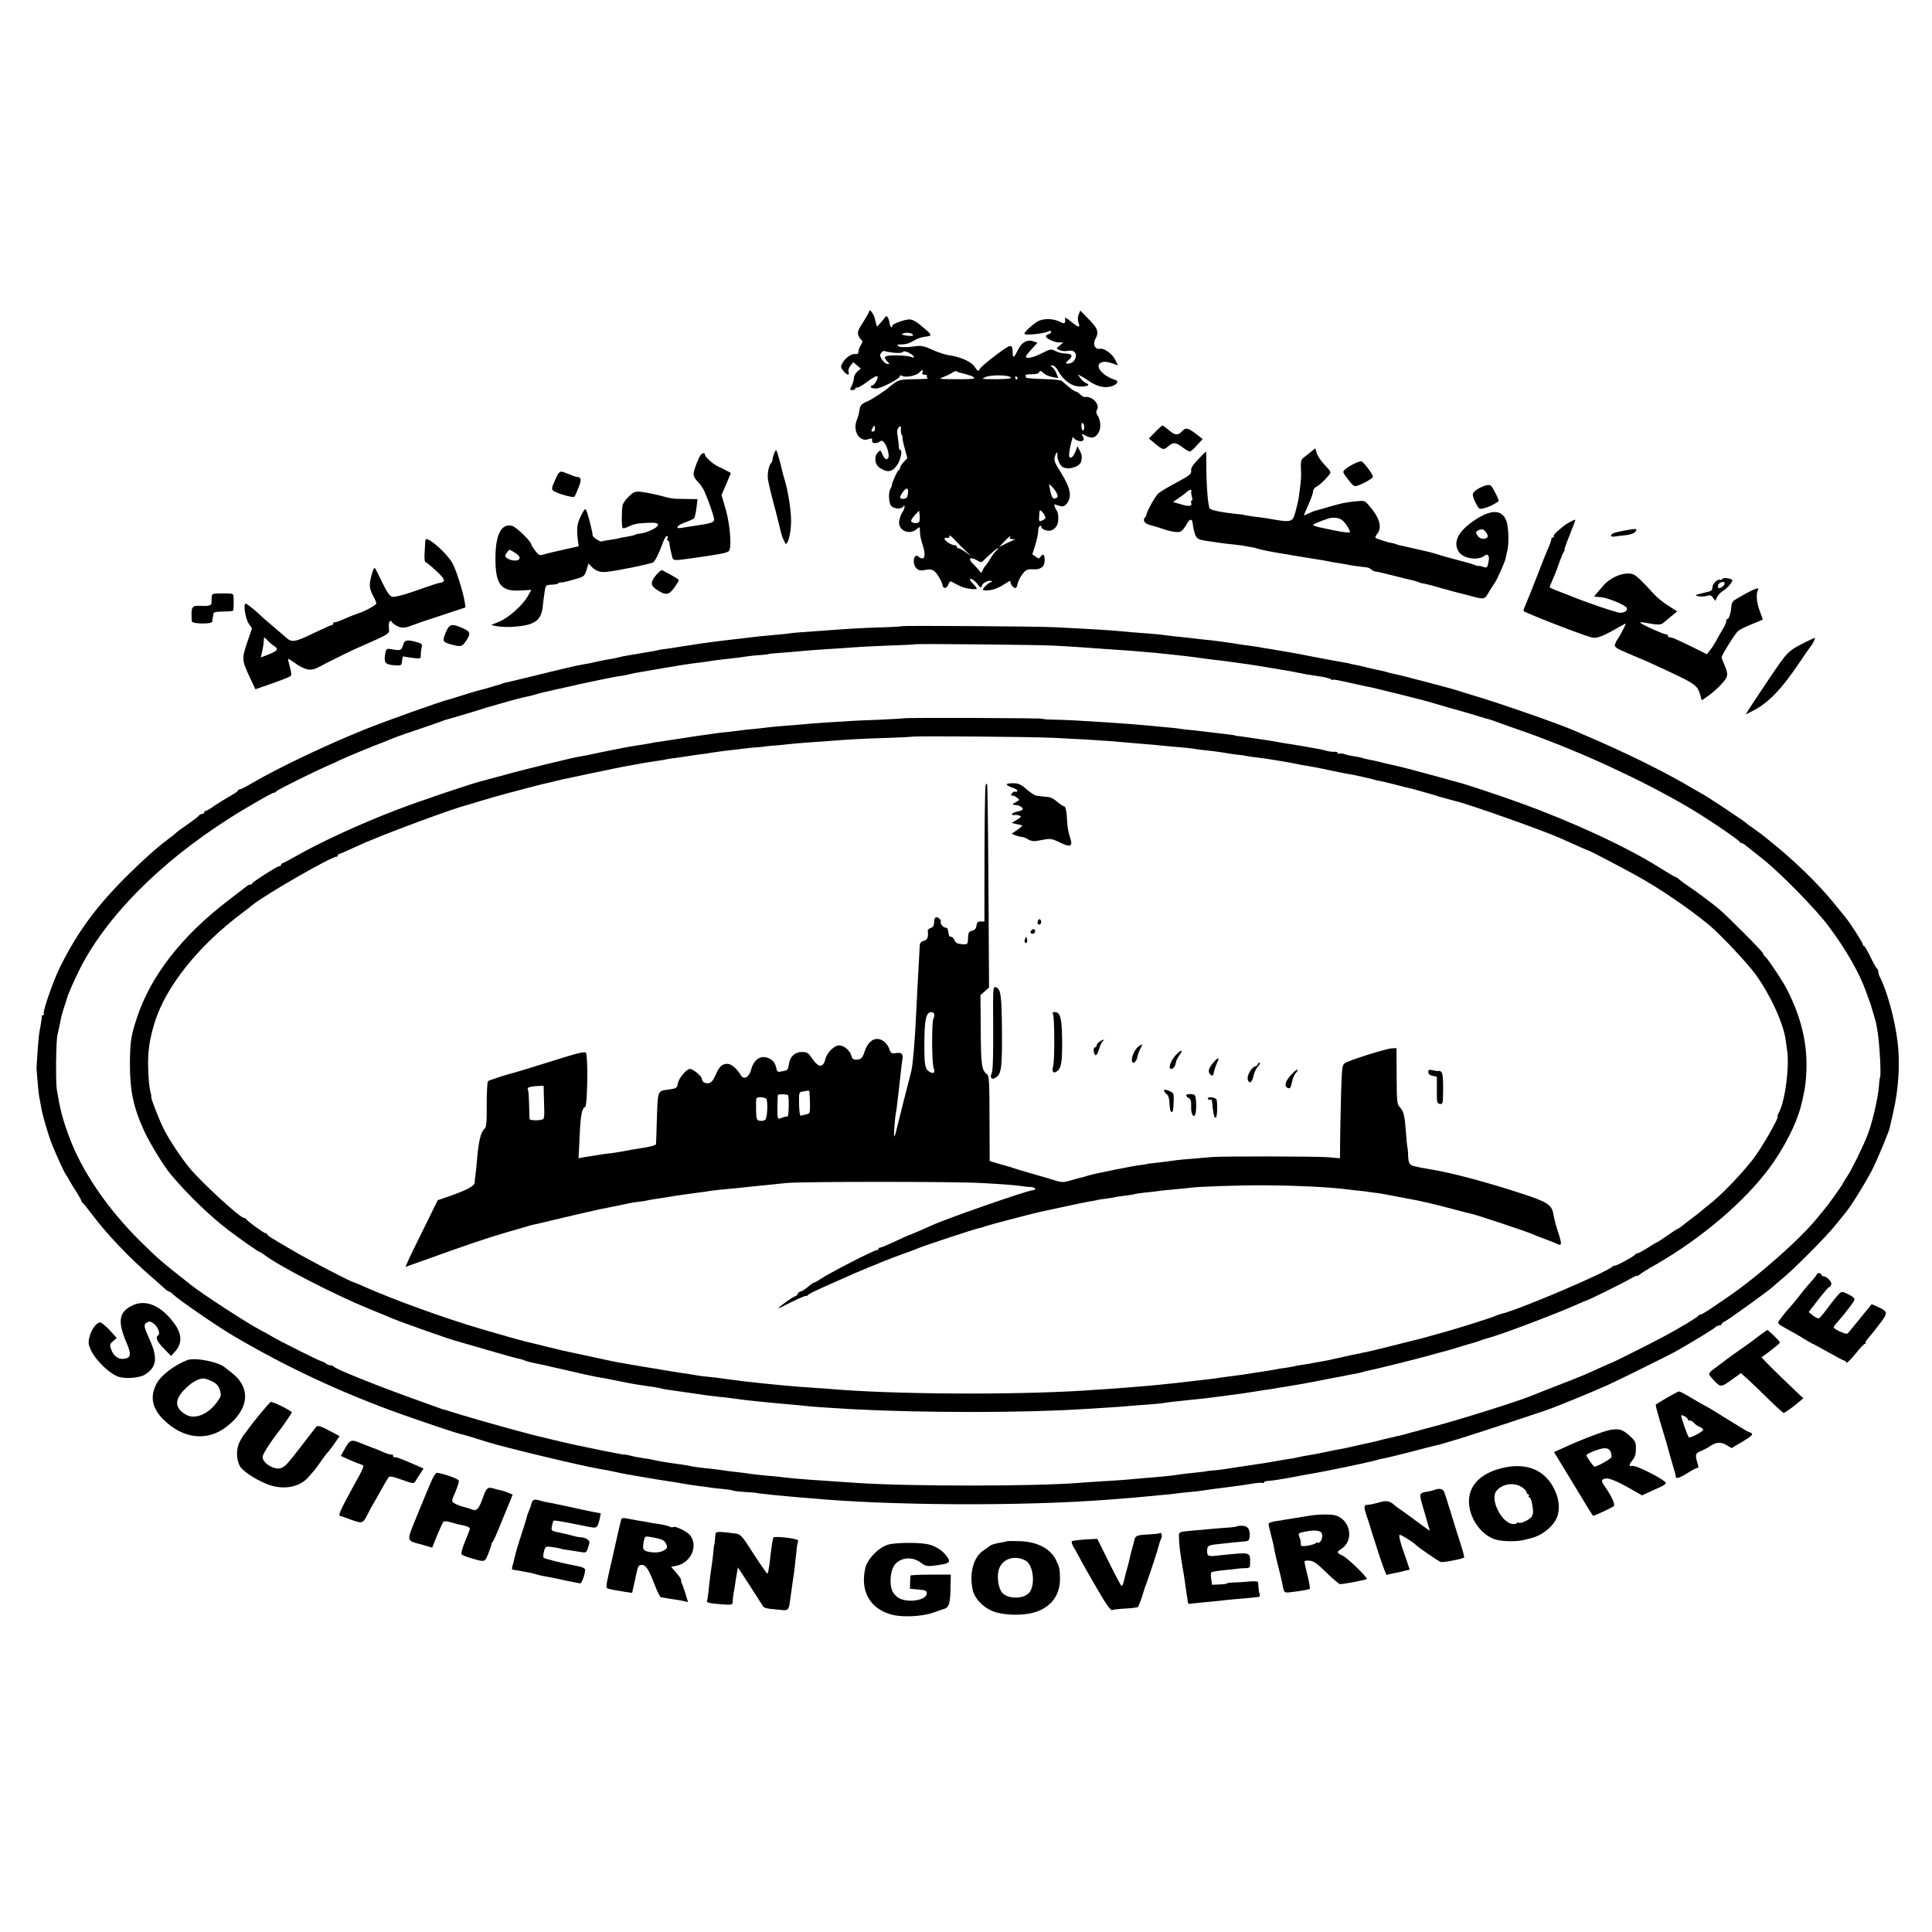
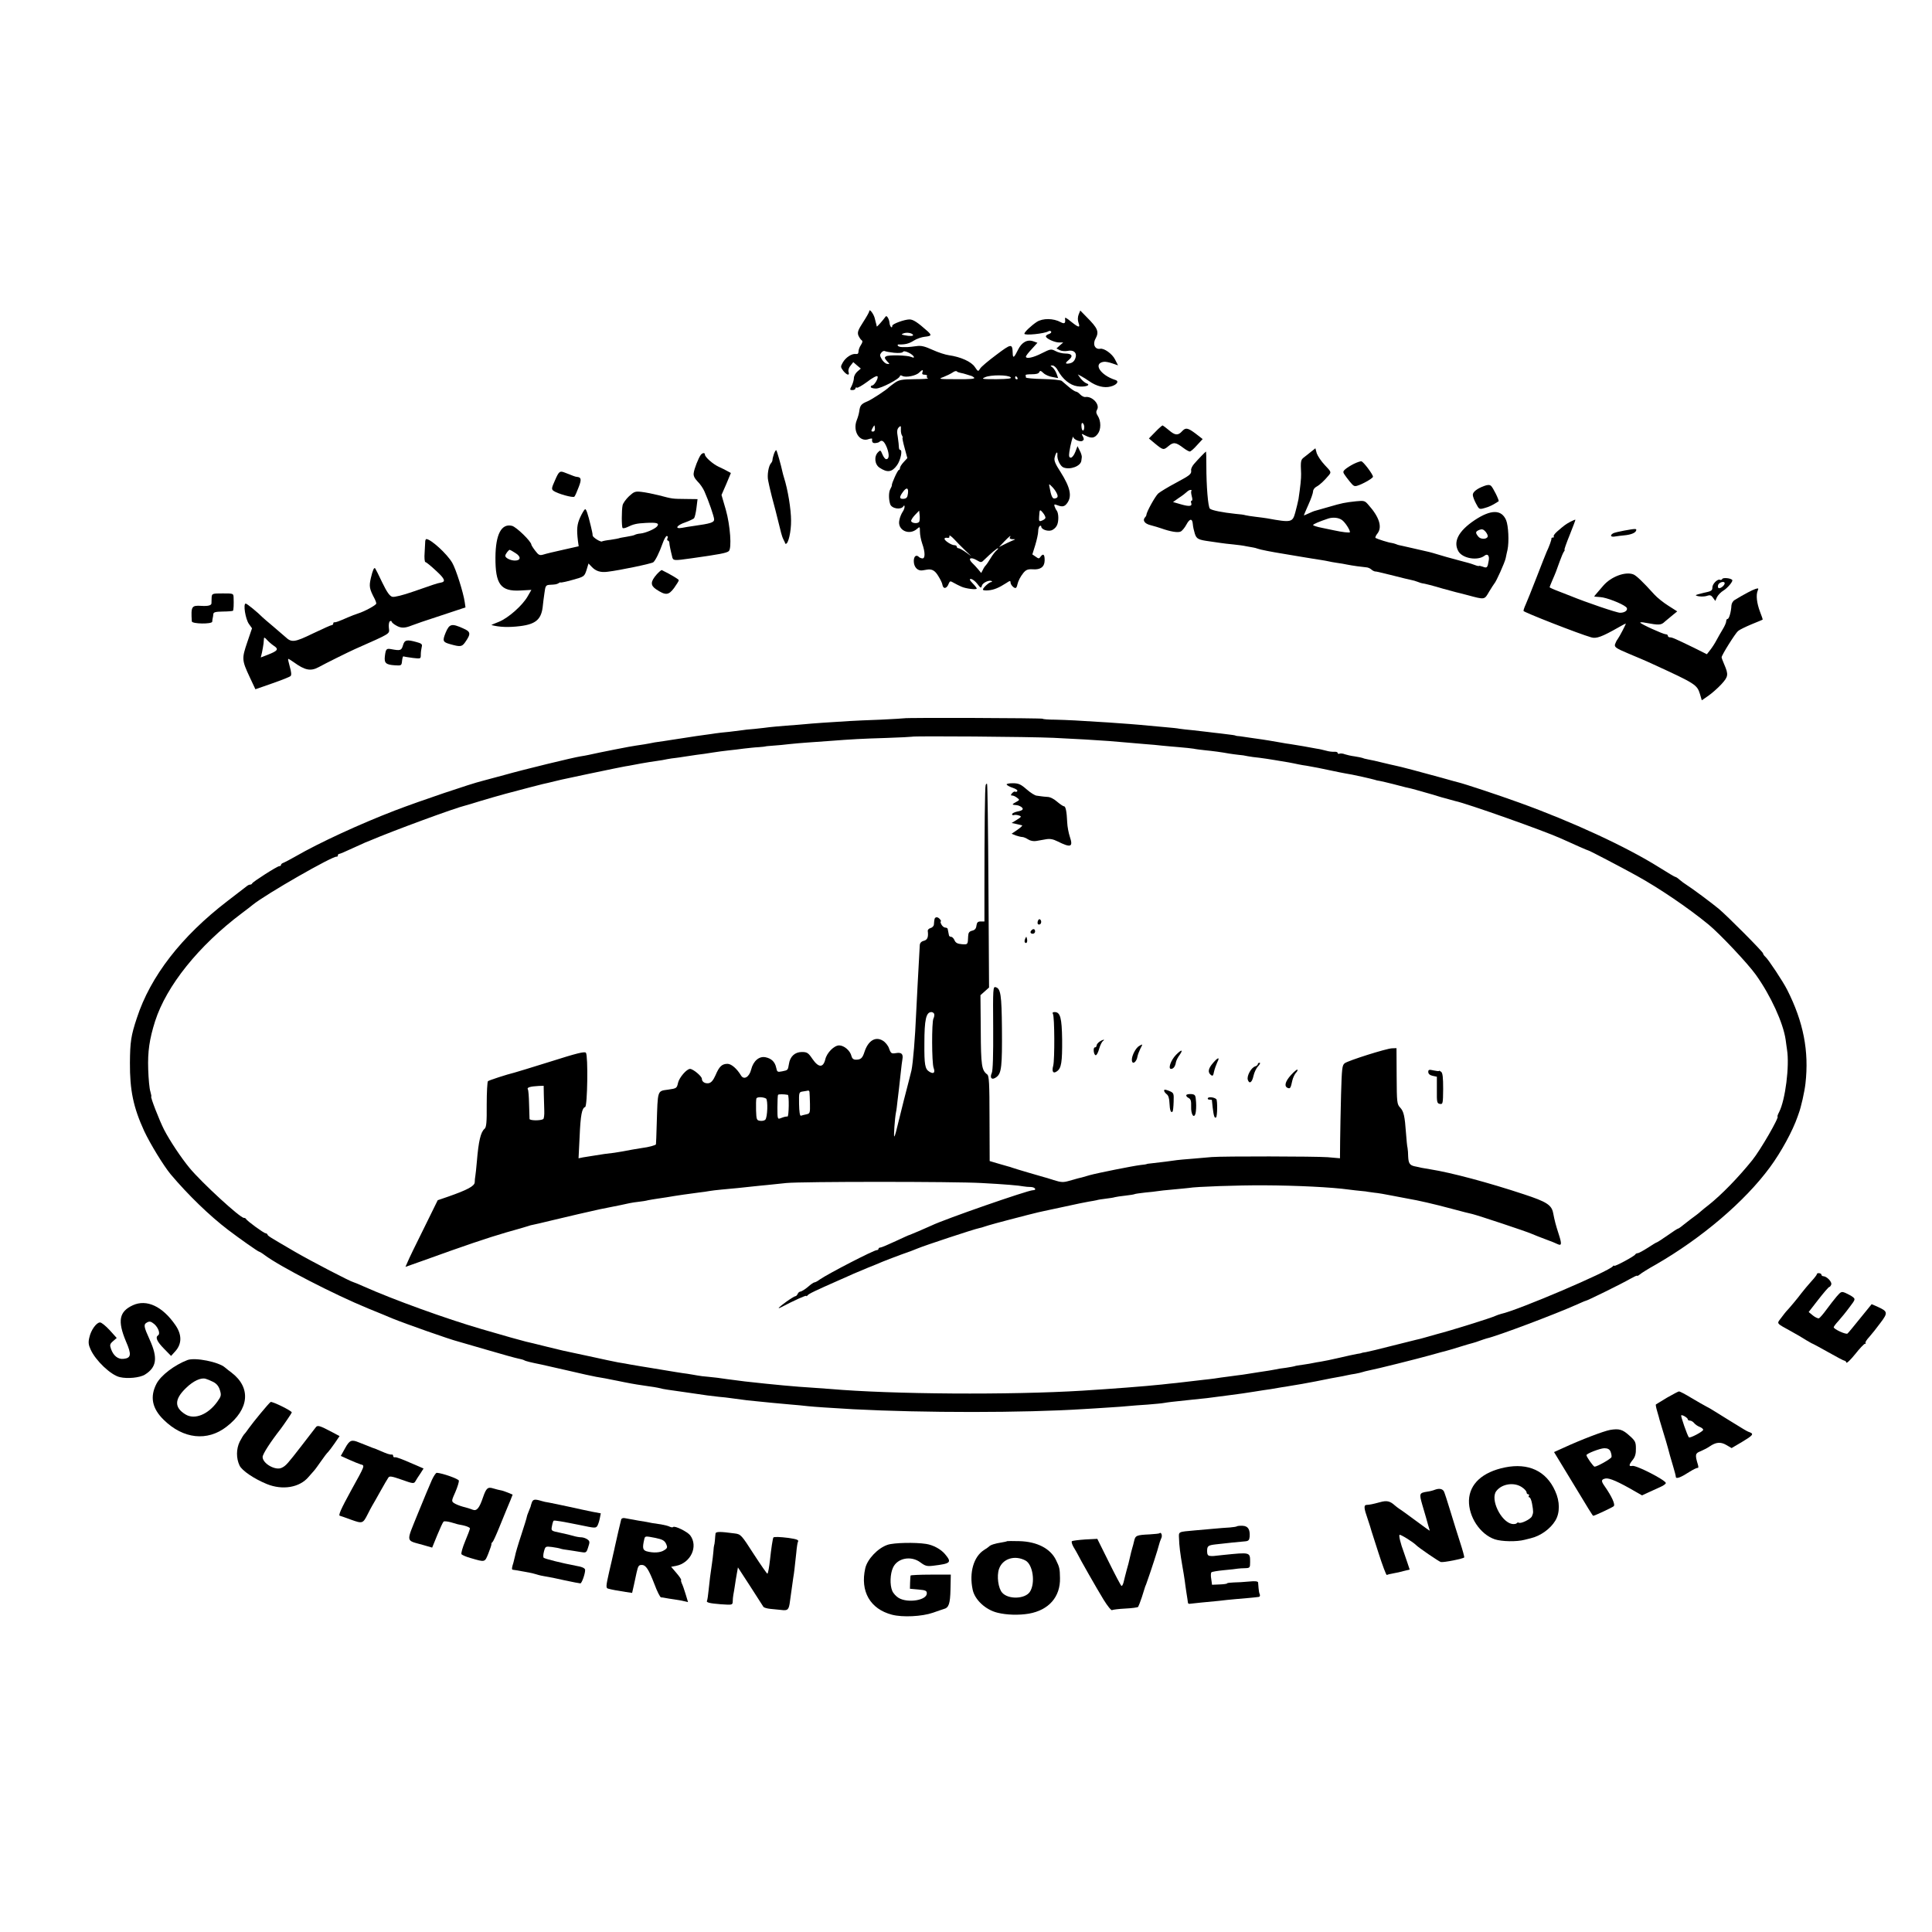
<svg xmlns="http://www.w3.org/2000/svg" version="1.0" width="1258pt" height="1258pt" viewBox="0 0 1258 1258" preserveAspectRatio="xMidYMid meet">
  <g transform="translate(0,1258) scale(0.1,-0.1)" fill="#000000" stroke="none">
    <path d="M5660 10553 c0 -5 -18 -37 -40 -71 -33 -51 -38 -65 -31 -86 6 -13 15 -27 21 -31 8 -5 7 -14 -4 -31 -9 -13 -16 -32 -16 -43 0 -13 -6 -18 -17 -16 -26 4 -66 -22 -85 -55 -16 -28 -15 -30 3 -55 24 -29 43 -33 34 -6 -3 10 2 28 13 40 l18 23 24 -21 25 -21 -22 -19 c-13 -11 -23 -30 -23 -43 0 -12 -7 -35 -14 -50 -14 -26 -13 -28 5 -28 10 0 19 5 19 11 0 5 4 8 9 5 5 -4 35 14 68 38 32 25 62 41 66 36 10 -9 -20 -60 -34 -60 -5 0 -9 -4 -9 -10 0 -5 15 -10 34 -10 33 0 156 64 156 82 0 5 7 5 16 0 22 -12 89 1 109 22 20 20 29 21 21 1 -4 -10 1 -15 15 -15 11 0 18 -4 15 -9 -4 -5 0 -12 6 -14 7 -3 -31 -6 -85 -6 -84 -1 -102 -4 -130 -23 -18 -13 -34 -25 -37 -28 -18 -19 -111 -80 -141 -93 -41 -17 -49 -26 -54 -65 -2 -15 -9 -40 -16 -57 -29 -72 18 -147 78 -124 13 4 22 5 22 1 -3 -20 3 -29 21 -27 11 1 23 4 26 8 17 16 32 4 49 -38 17 -46 15 -75 -5 -75 -6 0 -17 14 -24 31 -12 29 -14 30 -29 14 -27 -27 -22 -80 11 -101 50 -33 80 -29 113 17 23 32 37 99 21 99 -5 0 -9 8 -9 18 0 9 -3 39 -7 65 -7 38 -5 52 6 64 13 13 15 11 14 -14 -1 -15 3 -34 8 -40 4 -7 6 -13 3 -13 -3 0 3 -30 13 -66 l18 -67 -24 -26 c-13 -14 -24 -31 -24 -38 0 -7 -3 -13 -7 -13 -8 0 -48 -89 -46 -100 1 -3 -4 -14 -10 -25 -11 -20 -11 -65 -1 -97 9 -30 70 -40 86 -15 5 8 8 7 8 -3 0 -9 -6 -24 -14 -35 -7 -11 -17 -34 -20 -52 -15 -65 64 -103 116 -56 17 15 18 14 18 -19 0 -20 7 -55 15 -78 20 -56 20 -99 0 -96 -8 1 -18 5 -21 9 -18 18 -34 5 -34 -26 0 -40 25 -66 57 -61 12 2 26 4 30 5 31 5 51 -6 72 -41 14 -22 26 -47 27 -56 5 -32 29 -29 42 7 7 16 10 17 32 4 14 -8 36 -19 50 -25 28 -13 100 -22 100 -12 0 3 -12 19 -27 34 -20 21 -23 28 -11 28 9 0 28 -14 41 -31 23 -30 25 -31 31 -11 6 19 52 39 64 27 3 -3 1 -5 -4 -5 -13 0 -54 -38 -54 -49 0 -5 16 -7 36 -5 36 3 69 17 117 48 22 15 27 16 27 3 0 -16 27 -43 36 -34 3 3 7 11 8 19 6 26 20 53 40 78 17 20 29 25 61 23 50 -4 76 16 77 56 1 39 -8 50 -25 28 -11 -16 -14 -16 -33 -2 l-22 15 19 61 c10 33 19 74 19 89 0 16 5 32 10 35 6 3 10 2 10 -4 0 -17 38 -32 64 -25 13 3 30 17 37 31 14 25 13 80 0 98 -5 6 -11 18 -14 27 -5 15 -2 16 19 8 31 -12 46 -9 62 13 34 45 21 103 -42 203 -34 52 -44 75 -39 94 8 34 20 46 18 18 -3 -29 19 -74 40 -82 44 -17 112 9 116 44 1 6 2 16 3 23 1 6 -4 26 -13 42 l-15 30 -14 -37 c-8 -21 -21 -38 -29 -38 -12 0 -14 9 -10 38 6 43 24 112 26 96 1 -16 46 -34 60 -24 10 6 10 12 2 28 -11 20 -10 20 16 6 40 -20 59 -18 81 11 22 28 22 84 -1 119 -10 15 -11 25 -4 38 21 33 -30 89 -75 83 -9 -2 -24 6 -34 16 -9 10 -22 19 -28 19 -6 0 -27 14 -46 30 -19 16 -40 34 -47 40 -7 5 -62 11 -122 12 -61 1 -111 6 -111 10 0 4 -1 11 -2 15 -2 4 16 6 40 6 29 0 45 4 49 14 5 11 10 10 27 -6 11 -11 38 -23 59 -26 l37 -7 -10 28 c-6 16 -18 35 -27 42 -16 11 -15 12 1 12 9 0 25 -14 34 -32 31 -57 79 -96 126 -103 49 -8 95 7 60 19 -10 4 -27 18 -38 32 l-18 26 23 -12 c13 -7 36 -21 51 -32 47 -33 98 -46 139 -35 41 10 59 35 31 43 -97 31 -146 107 -76 118 11 2 36 -3 56 -10 l38 -13 -20 39 c-18 36 -71 74 -96 69 -34 -6 -51 29 -31 65 25 46 16 68 -58 142 l-41 42 -11 -27 c-6 -16 -6 -37 -1 -51 13 -36 3 -35 -46 4 -34 28 -44 33 -41 19 4 -28 -4 -34 -28 -21 -47 26 -117 27 -156 2 -35 -23 -81 -66 -81 -77 0 -13 131 0 157 16 6 4 14 3 17 -2 4 -5 -3 -12 -14 -16 -11 -3 -20 -10 -20 -15 0 -14 56 -40 86 -40 l27 0 -22 -19 -22 -20 21 -11 c12 -6 34 -8 51 -5 36 8 59 -8 54 -37 -6 -27 -19 -41 -45 -45 -26 -4 -25 4 2 26 27 23 17 39 -26 39 -18 0 -47 7 -63 16 -29 15 -33 14 -89 -14 -56 -29 -104 -39 -104 -22 0 5 17 27 38 49 l37 41 -25 9 c-40 15 -77 -5 -101 -54 -26 -53 -34 -59 -35 -23 -2 64 -8 64 -106 -10 -51 -38 -99 -78 -106 -90 -13 -21 -13 -21 -35 11 -23 34 -91 65 -169 76 -22 3 -69 18 -106 35 -51 23 -74 29 -106 24 -23 -3 -48 -6 -56 -6 -8 0 -25 0 -37 0 -12 0 -24 4 -27 9 -3 5 0 9 7 8 40 -1 66 5 97 25 19 12 51 23 70 25 46 5 48 10 20 36 -65 58 -94 77 -118 77 -32 0 -112 -29 -112 -41 0 -22 -16 -6 -18 18 -2 25 -18 52 -25 42 -22 -30 -57 -69 -58 -65 -1 3 -2 9 -3 14 -1 4 -6 21 -10 39 -7 29 -36 67 -36 46z m285 -153 c5 -9 -22 -10 -55 -3 -23 5 -23 6 -5 13 21 7 52 2 60 -10z m-124 -117 c31 -3 54 -1 58 5 4 7 17 6 39 -5 33 -16 47 -42 15 -27 -26 11 -146 14 -163 4 -12 -7 -11 -12 5 -31 20 -21 20 -21 0 -18 -10 2 -26 16 -34 31 -13 22 -13 29 -2 42 7 9 17 13 22 10 6 -3 33 -8 60 -11z m434 -131 c11 -2 27 -6 35 -9 8 -3 21 -7 29 -9 7 -1 18 -7 24 -13 8 -8 -25 -11 -113 -10 -118 0 -123 1 -87 14 20 8 47 21 59 29 12 9 24 12 28 8 3 -4 14 -8 25 -10z m326 -29 c8 -8 -16 -11 -92 -12 -96 0 -102 1 -74 13 35 16 149 16 166 -1z m44 -3 c3 -5 1 -10 -4 -10 -6 0 -11 5 -11 10 0 6 2 10 4 10 3 0 8 -4 11 -10z m435 -320 c0 -32 -16 -31 -18 1 -2 19 2 28 8 24 5 -3 10 -15 10 -25z m-1363 -10 c1 -12 -4 -20 -13 -20 -12 0 -12 4 -4 20 6 11 12 20 13 20 2 0 3 -9 4 -20z m1182 -418 c13 -25 10 -35 -13 -38 -13 -2 -22 17 -32 74 -5 23 -4 23 14 5 11 -10 25 -29 31 -41z m-967 -5 c-3 -26 -9 -33 -28 -35 -28 -2 -30 10 -6 43 24 34 39 31 34 -8z m895 -160 c-2 -6 -12 -13 -23 -17 -17 -7 -20 -4 -18 24 3 51 4 52 25 27 11 -13 18 -29 16 -34z m-821 -23 c-6 -15 -48 -13 -53 3 -2 5 9 23 24 39 l28 29 3 -28 c2 -16 1 -35 -2 -43z m299 -188 l40 -38 -36 26 c-20 14 -41 26 -47 26 -7 0 -12 5 -12 10 0 6 -7 10 -15 10 -20 0 -65 29 -65 42 0 5 8 8 18 6 11 -2 16 2 14 12 -2 8 12 -1 30 -20 18 -20 51 -53 73 -74z m290 84 c-3 -6 4 -10 17 -11 23 0 23 0 -2 -10 -14 -6 -38 -17 -55 -26 l-30 -15 34 36 c35 36 48 45 36 26z m-85 -83 c-9 -7 -27 -30 -40 -52 -13 -22 -27 -42 -30 -45 -4 -3 -13 -15 -19 -28 l-12 -23 -19 23 c-11 13 -29 33 -41 44 -28 29 -9 39 30 17 30 -18 31 -17 53 5 40 39 79 72 86 72 4 0 0 -6 -8 -13z" />
    <path d="M7523 9768 l-42 -43 37 -31 c56 -46 58 -46 90 -19 33 28 48 26 98 -12 17 -13 36 -23 41 -23 6 0 27 18 47 41 l37 40 -45 35 c-52 39 -66 42 -91 14 -25 -27 -45 -25 -85 10 -19 16 -37 29 -40 30 -3 0 -25 -19 -47 -42z" />
    <path d="M8536 9638 c-16 -13 -37 -30 -48 -38 -18 -15 -20 -24 -16 -105 1 -28 -5 -85 -17 -165 -4 -19 -13 -59 -21 -87 -18 -65 -25 -67 -184 -38 -14 2 -47 7 -75 10 -27 3 -57 8 -65 10 -8 3 -37 7 -65 9 -85 9 -156 23 -167 34 -12 12 -23 145 -23 280 0 51 -1 92 -2 92 -3 0 -57 -56 -79 -82 -11 -13 -20 -31 -18 -40 3 -25 -6 -32 -101 -83 -49 -26 -100 -57 -113 -68 -20 -18 -77 -121 -77 -139 0 -3 -3 -10 -7 -14 -21 -21 -7 -44 35 -54 23 -6 53 -15 67 -20 62 -22 110 -30 128 -21 10 5 27 26 37 45 22 41 39 42 42 2 1 -15 7 -42 13 -61 11 -34 22 -40 96 -50 21 -3 53 -8 69 -10 17 -3 55 -7 85 -10 30 -3 69 -8 85 -12 17 -3 37 -7 45 -8 8 -1 22 -5 30 -8 15 -6 98 -22 155 -31 17 -3 73 -12 125 -21 52 -9 111 -18 130 -21 19 -3 42 -7 50 -9 8 -2 33 -7 55 -10 23 -3 52 -8 65 -11 34 -7 100 -16 125 -18 11 0 26 -7 33 -13 7 -7 19 -13 25 -14 13 -1 10 0 127 -29 47 -12 95 -24 107 -26 12 -2 33 -8 45 -13 13 -5 25 -9 28 -9 13 -1 72 -16 135 -35 39 -11 77 -21 85 -23 8 -2 42 -10 75 -19 115 -31 110 -31 141 22 16 26 31 50 34 53 11 10 68 136 74 165 3 17 9 41 12 55 11 53 6 156 -9 193 -30 70 -98 71 -205 0 -106 -71 -142 -141 -105 -204 28 -46 126 -62 170 -27 19 15 32 0 27 -30 -8 -49 -11 -53 -39 -42 -14 5 -25 7 -25 5 0 -2 -12 0 -27 6 -16 6 -35 12 -43 14 -8 2 -35 9 -60 16 -25 7 -49 13 -55 15 -5 1 -37 10 -70 20 -33 10 -64 19 -70 20 -76 18 -155 35 -175 40 -14 2 -32 7 -40 11 -8 3 -22 7 -30 8 -15 1 -89 24 -103 32 -4 2 1 16 12 29 33 42 12 108 -59 187 -23 27 -28 28 -80 23 -74 -8 -93 -12 -175 -36 -38 -11 -78 -22 -88 -25 -10 -2 -31 -11 -48 -19 -16 -8 -29 -13 -29 -11 0 2 14 33 30 70 17 37 30 75 30 86 0 10 10 24 22 30 22 12 50 38 81 75 16 20 15 22 -26 65 -24 25 -47 60 -53 77 l-9 33 -29 -23z m-778 -254 c-4 -3 -2 -19 2 -35 5 -17 5 -29 0 -29 -5 0 -7 -6 -4 -14 9 -23 -11 -26 -66 -10 l-52 15 38 27 c22 14 45 32 52 39 7 7 18 13 24 13 6 0 9 -3 6 -6z m980 -190 c20 -14 52 -63 52 -79 0 -6 -51 0 -105 12 -11 2 -46 10 -77 16 -32 6 -58 15 -58 18 0 6 40 23 100 43 30 9 66 6 88 -10z m949 -108 c-6 -19 -48 -19 -62 1 -20 25 -18 32 8 43 17 6 26 4 40 -12 10 -12 16 -26 14 -32z" />
    <path d="M5040 9626 c-5 -15 -10 -33 -10 -40 0 -6 -4 -16 -9 -21 -17 -18 -27 -80 -19 -115 4 -19 9 -44 12 -55 2 -11 18 -74 36 -140 17 -66 33 -131 36 -144 3 -13 10 -34 16 -45 6 -12 11 -22 10 -23 -1 -2 1 -3 5 -4 16 -1 35 81 34 151 0 74 -21 202 -46 280 -3 10 -8 27 -10 37 -9 43 -36 138 -40 141 -3 3 -9 -7 -15 -22z" />
    <path d="M4563 9618 c-15 -20 -43 -91 -46 -118 -3 -17 5 -34 25 -55 17 -16 37 -46 45 -65 28 -63 63 -165 63 -182 0 -20 -21 -27 -135 -43 -22 -3 -55 -8 -74 -12 -51 -9 -35 17 22 36 25 9 50 21 56 26 5 6 12 36 16 68 l7 57 -78 1 c-87 1 -83 0 -174 24 -36 9 -86 19 -112 22 -42 5 -49 2 -82 -28 -20 -19 -39 -45 -42 -59 -7 -33 -7 -140 0 -148 3 -3 16 -1 29 5 41 20 62 25 121 28 72 4 91 -1 75 -22 -15 -18 -76 -44 -109 -47 -14 -1 -30 -5 -35 -8 -6 -4 -30 -9 -55 -13 -25 -4 -47 -8 -50 -10 -3 -1 -27 -6 -55 -10 -27 -3 -51 -8 -54 -10 -7 -8 -61 25 -62 38 0 6 -2 19 -4 27 -2 8 -6 24 -8 35 -20 83 -31 114 -38 109 -5 -3 -19 -26 -31 -52 -21 -46 -24 -78 -15 -153 l5 -36 -102 -23 c-55 -12 -113 -26 -128 -31 -24 -7 -31 -4 -53 25 -14 18 -25 36 -25 39 0 21 -98 116 -126 123 -69 17 -107 -55 -108 -205 -1 -176 34 -223 162 -216 l72 4 -23 -40 c-33 -60 -128 -144 -189 -168 -29 -11 -51 -21 -48 -21 52 -14 113 -16 186 -7 106 13 141 46 149 137 1 14 6 49 10 78 6 47 9 52 33 54 41 2 46 3 60 11 6 5 12 6 12 4 0 -2 35 5 78 17 76 21 77 22 91 64 l13 43 20 -21 c27 -29 58 -39 104 -33 83 10 287 53 298 62 14 12 39 62 61 124 9 26 21 47 27 47 6 0 8 -7 4 -15 -3 -8 -2 -15 3 -15 4 0 8 -6 9 -12 0 -7 3 -24 6 -38 3 -14 8 -37 12 -52 6 -30 9 -30 129 -13 178 25 226 34 240 46 21 16 10 168 -19 270 l-28 96 31 71 30 72 -22 12 c-12 7 -38 20 -58 29 -37 17 -89 63 -89 79 0 14 -16 12 -27 -2z m-1207 -639 c38 -23 36 -49 -3 -49 -29 0 -63 17 -63 31 0 10 21 38 29 39 2 0 19 -9 37 -21z" />
    <path d="M8816 9560 c-22 -11 -47 -27 -57 -36 -17 -16 -17 -18 9 -53 36 -47 45 -57 58 -56 23 0 114 49 114 61 0 15 -61 96 -75 100 -5 2 -28 -6 -49 -16z" />
    <path d="M3614 9453 c-23 -51 -24 -58 -10 -69 27 -19 127 -47 136 -38 5 5 17 33 28 62 20 51 17 65 -13 67 -10 1 -22 6 -73 26 -37 15 -42 12 -68 -48z" />
    <path d="M9665 9416 c-47 -17 -75 -39 -75 -58 0 -10 9 -35 21 -57 20 -38 21 -39 56 -29 30 8 51 18 91 44 6 4 -37 91 -50 101 -9 7 -22 7 -43 -1z" />
    <path d="M10226 9183 c-32 -17 -42 -25 -87 -64 -16 -14 -26 -29 -22 -32 3 -4 1 -7 -5 -7 -7 0 -11 -3 -10 -7 1 -8 -14 -50 -32 -88 -5 -11 -34 -85 -65 -165 -31 -80 -63 -159 -71 -177 -8 -17 -14 -35 -14 -41 0 -8 360 -149 441 -172 33 -10 69 3 178 65 24 14 45 25 47 25 4 0 -42 -88 -53 -102 -6 -7 -13 -22 -17 -33 -5 -18 5 -26 86 -60 51 -21 126 -53 166 -72 273 -125 282 -132 301 -192 l12 -41 42 29 c23 16 62 50 85 75 46 50 48 63 19 130 -9 21 -17 42 -17 46 0 14 89 156 107 171 10 9 50 28 88 44 39 16 71 29 72 30 2 1 -6 24 -17 52 -21 56 -27 108 -15 137 7 16 5 17 -15 11 -21 -7 -73 -34 -135 -72 -11 -6 -20 -22 -21 -35 -2 -41 -15 -88 -25 -88 -5 0 -9 -7 -9 -15 0 -9 -10 -32 -23 -53 -12 -20 -31 -53 -41 -72 -10 -19 -28 -47 -40 -62 l-22 -28 -84 42 c-128 62 -142 68 -157 68 -7 0 -13 5 -13 10 0 6 -6 10 -14 10 -16 0 -166 68 -166 76 0 3 15 3 33 -1 92 -17 103 -16 128 8 14 12 38 32 53 44 l27 22 -58 37 c-32 20 -73 53 -91 73 -75 83 -118 124 -137 131 -52 20 -145 -15 -195 -73 -52 -60 -60 -70 -60 -71 0 -1 18 -2 40 -4 39 -2 139 -41 167 -64 19 -16 -2 -38 -38 -38 -22 0 -219 67 -324 110 -11 4 -46 18 -77 30 -32 12 -58 24 -58 26 0 2 7 20 16 41 22 50 29 68 50 128 10 28 22 56 27 63 5 6 7 12 4 12 -3 0 12 43 34 97 21 53 38 97 37 99 -2 1 -16 -5 -32 -13z" />
    <path d="M10575 9125 c-33 -6 -66 -14 -72 -18 -23 -14 -14 -26 15 -20 15 2 41 6 57 7 43 4 72 15 78 30 6 15 -1 15 -78 1z" />
    <path d="M2769 9058 c0 -7 -2 -41 -4 -75 -3 -35 0 -63 5 -63 5 0 36 -25 70 -57 58 -53 64 -71 29 -77 -20 -3 -49 -13 -178 -58 -69 -24 -122 -37 -136 -34 -17 4 -35 29 -66 93 -23 49 -44 90 -46 92 -7 9 -16 -11 -28 -62 -13 -56 -10 -71 26 -139 5 -10 9 -22 9 -28 0 -10 -77 -52 -120 -65 -14 -4 -43 -16 -65 -25 -59 -26 -79 -33 -87 -32 -5 1 -8 -2 -8 -8 0 -5 -4 -10 -9 -10 -6 0 -61 -25 -124 -55 -119 -58 -139 -60 -178 -23 -8 7 -44 38 -79 68 -36 30 -67 57 -70 60 -30 31 -102 90 -110 90 -18 0 -2 -101 21 -133 l20 -28 -31 -91 c-36 -106 -36 -116 16 -227 l37 -79 109 38 c60 21 114 42 120 48 7 7 5 26 -5 61 -8 28 -13 51 -10 51 3 0 19 -10 36 -22 73 -53 110 -60 162 -32 45 25 195 99 235 117 243 108 226 97 222 140 -2 19 1 38 7 42 6 3 11 2 11 -2 0 -5 13 -17 30 -26 30 -18 56 -18 100 0 14 6 98 35 188 64 l163 54 -5 35 c-9 62 -57 214 -81 255 -33 58 -140 155 -169 155 -3 0 -6 -6 -7 -12z m-986 -683 c34 -22 26 -33 -41 -59 l-44 -17 8 33 c4 18 8 44 10 58 1 14 3 30 3 35 1 6 9 1 19 -11 10 -11 30 -29 45 -39z" />
    <path d="M4277 8841 c-42 -48 -43 -72 -5 -98 62 -41 81 -40 117 8 17 24 31 46 31 51 0 6 -52 37 -111 66 -3 1 -17 -11 -32 -27z" />
    <path d="M11215 8811 c-3 -6 -10 -9 -14 -7 -15 10 -51 -25 -51 -49 0 -21 -7 -25 -56 -35 -30 -7 -54 -14 -52 -16 9 -9 55 -11 75 -3 17 6 26 3 37 -13 l15 -21 11 25 c7 13 25 33 41 42 28 17 66 62 58 70 -11 12 -58 16 -64 7z m15 -29 c0 -12 -22 -32 -36 -32 -7 0 -10 8 -7 20 5 19 43 29 43 12z" />
    <path d="M1378 8690 c0 -14 -1 -30 -1 -37 1 -15 -22 -21 -67 -18 -63 4 -67 -4 -61 -101 1 -17 131 -19 133 -2 0 7 2 18 3 23 2 6 3 17 4 26 1 13 14 16 62 17 33 0 63 3 66 5 4 5 6 43 4 88 -1 25 -3 25 -71 25 -68 0 -70 -1 -72 -26z" />
    <path d="M2902 8461 c-22 -54 -19 -62 28 -75 67 -19 77 -18 98 11 40 57 38 70 -14 92 -73 33 -88 29 -112 -28z" />
-     <path d="M5876 8503 c-2 -2 -64 -6 -137 -8 -125 -4 -201 -8 -359 -20 -150 -10 -221 -16 -237 -19 -10 -2 -54 -7 -98 -10 -44 -4 -96 -9 -115 -11 -19 -3 -60 -7 -90 -11 -30 -3 -66 -7 -80 -9 -14 -2 -47 -6 -74 -9 -71 -8 -184 -25 -276 -40 -14 -3 -46 -7 -72 -11 -26 -3 -53 -7 -60 -10 -7 -2 -29 -6 -48 -9 -19 -3 -46 -8 -60 -10 -14 -3 -41 -7 -60 -10 -43 -7 -76 -14 -98 -20 -9 -3 -34 -7 -54 -10 -21 -3 -57 -11 -80 -16 -24 -6 -56 -13 -73 -15 -50 -8 -106 -21 -395 -92 -58 -14 -112 -27 -120 -28 -8 -2 -16 -4 -17 -5 -2 -2 -6 -3 -10 -4 -5 -2 -28 -8 -53 -16 -25 -7 -49 -14 -55 -16 -23 -4 -133 -37 -175 -51 -25 -8 -49 -16 -55 -17 -50 -11 -411 -140 -551 -196 -261 -106 -555 -246 -736 -351 -36 -22 -71 -39 -77 -39 -6 0 -11 -3 -11 -7 0 -5 -24 -21 -53 -37 -28 -16 -73 -44 -100 -62 -26 -19 -52 -34 -57 -34 -6 0 -10 -4 -10 -10 0 -5 -6 -10 -14 -10 -8 0 -16 -4 -18 -8 -1 -4 -34 -30 -73 -57 -38 -26 -74 -53 -80 -59 -5 -6 -28 -24 -50 -40 -70 -52 -167 -138 -270 -241 -200 -199 -324 -369 -435 -594 -44 -89 -113 -288 -105 -302 4 -5 1 -9 -4 -9 -6 0 -10 -3 -9 -7 1 -5 -2 -27 -6 -51 -4 -23 -10 -54 -12 -70 -4 -26 -16 -197 -16 -217 2 -40 13 -165 17 -185 3 -14 10 -52 16 -85 10 -53 46 -173 69 -230 34 -83 82 -187 90 -195 3 -3 14 -21 24 -40 10 -19 32 -54 48 -78 15 -24 28 -47 28 -52 0 -4 3 -10 8 -12 4 -1 32 -37 64 -79 91 -122 242 -281 383 -402 38 -34 79 -69 89 -79 11 -10 23 -18 27 -18 4 0 15 -7 24 -16 34 -35 289 -210 396 -273 338 -199 689 -364 1074 -503 137 -49 374 -129 399 -134 11 -2 49 -13 85 -24 36 -11 80 -25 96 -30 120 -37 603 -153 730 -175 34 -5 68 -12 105 -20 54 -12 71 -15 190 -35 87 -15 112 -19 155 -25 22 -3 63 -10 90 -15 28 -5 75 -12 105 -16 30 -3 64 -8 75 -10 11 -2 46 -6 78 -9 32 -3 62 -7 67 -10 4 -3 41 -7 81 -10 41 -2 74 -5 74 -6 0 -1 16 -3 35 -5 19 -2 51 -5 70 -8 19 -2 73 -7 120 -11 47 -4 101 -9 120 -10 517 -49 1386 -53 1945 -10 156 12 202 16 250 21 28 3 75 7 105 10 30 2 73 7 94 10 22 3 60 7 85 9 25 2 64 7 86 10 45 7 67 10 140 19 93 12 130 17 184 26 29 5 57 7 62 4 5 -3 9 -1 9 3 0 5 10 9 23 10 29 1 73 8 182 28 50 10 101 19 115 21 14 3 48 9 75 14 28 6 59 12 70 14 78 15 269 57 274 60 3 2 22 7 41 10 19 3 96 22 170 41 74 20 146 38 160 41 50 10 231 66 465 144 132 44 247 82 255 85 16 4 153 58 205 80 17 7 64 27 105 44 41 18 84 36 95 41 47 20 394 192 440 217 93 52 250 147 263 160 7 7 20 13 28 13 8 0 14 4 14 8 0 5 10 13 23 19 23 11 277 194 308 222 9 9 39 34 65 56 75 61 284 272 343 345 29 36 59 73 68 84 40 49 126 188 173 278 30 58 109 247 115 276 2 9 12 55 23 102 34 144 45 317 28 455 -18 147 -68 332 -117 427 -5 10 -9 24 -9 32 0 8 -3 16 -7 18 -5 2 -24 36 -43 75 -19 40 -38 73 -42 73 -5 0 -8 5 -8 10 0 10 -82 139 -112 175 -9 11 -42 52 -73 90 -107 132 -269 289 -428 415 -11 8 -24 20 -31 25 -6 6 -33 26 -61 45 -27 19 -52 37 -55 41 -12 12 -264 180 -290 192 -8 4 -31 17 -50 28 -173 105 -448 241 -720 356 -19 8 -44 19 -55 24 -102 45 -487 179 -655 229 -41 12 -86 26 -100 31 -37 13 -394 107 -427 112 -15 3 -35 8 -43 11 -8 3 -26 7 -40 10 -14 2 -54 11 -90 20 -36 9 -76 18 -90 20 -14 3 -25 5 -25 6 0 1 -11 3 -25 5 -14 2 -95 17 -180 33 -85 17 -171 33 -190 36 -19 3 -46 8 -60 10 -14 3 -43 7 -64 11 -21 3 -48 7 -60 10 -12 2 -41 7 -66 10 -25 3 -55 7 -67 9 -20 4 -52 9 -148 22 -22 3 -58 7 -80 9 -22 2 -58 6 -80 9 -22 3 -68 8 -103 11 -35 4 -72 8 -83 10 -11 2 -57 7 -102 10 -45 3 -98 8 -117 9 -117 12 -212 18 -495 32 -108 6 -984 11 -989 7z m984 -127 c63 -3 147 -8 185 -11 39 -3 108 -8 155 -11 228 -14 437 -34 620 -59 19 -3 53 -7 75 -10 22 -2 60 -7 85 -10 25 -3 61 -8 80 -11 19 -3 49 -7 65 -9 17 -2 73 -11 125 -20 52 -9 109 -18 125 -21 17 -2 50 -9 75 -14 43 -9 61 -12 155 -26 22 -4 48 -10 58 -15 9 -6 17 -8 17 -6 0 5 35 -2 150 -28 41 -9 86 -19 100 -21 14 -3 88 -21 165 -40 77 -20 147 -37 155 -39 8 -2 71 -19 140 -40 69 -20 132 -38 140 -40 8 -2 47 -13 85 -25 39 -12 71 -22 72 -21 2 0 20 -6 40 -13 21 -8 85 -31 143 -51 58 -20 123 -43 145 -52 22 -8 49 -19 60 -23 346 -132 741 -324 990 -480 113 -71 260 -172 263 -182 2 -4 8 -8 13 -8 5 0 19 -9 31 -19 13 -10 59 -47 103 -82 116 -91 349 -329 431 -439 114 -152 200 -303 245 -428 11 -31 23 -64 26 -72 3 -8 7 -19 8 -25 2 -5 9 -32 18 -60 8 -27 15 -53 15 -58 1 -4 4 -22 7 -40 13 -74 25 -284 17 -300 -2 -5 -6 -30 -7 -55 -6 -84 -46 -255 -81 -338 -35 -85 -98 -211 -125 -252 -16 -24 -29 -45 -29 -47 0 -6 -99 -145 -114 -161 -6 -7 -26 -31 -45 -55 -110 -140 -408 -403 -606 -535 -38 -26 -89 -60 -112 -76 -23 -15 -46 -28 -51 -28 -6 0 -12 -3 -14 -8 -3 -8 -117 -77 -223 -134 -73 -39 -336 -172 -345 -173 -3 -1 -27 -11 -55 -24 -102 -47 -154 -69 -300 -125 -82 -32 -159 -62 -170 -67 -82 -34 -478 -158 -635 -199 -47 -12 -92 -24 -100 -27 -8 -2 -17 -5 -20 -5 -3 0 -25 -7 -50 -14 -25 -7 -56 -15 -70 -17 -14 -3 -52 -12 -85 -20 -33 -9 -71 -18 -85 -21 -14 -2 -56 -12 -95 -21 -38 -9 -81 -18 -95 -20 -14 -2 -59 -11 -100 -20 -41 -9 -91 -18 -110 -21 -19 -3 -42 -7 -50 -9 -8 -2 -30 -7 -47 -10 -69 -11 -94 -15 -125 -21 -42 -7 -51 -9 -178 -28 -58 -8 -123 -18 -145 -22 -22 -3 -58 -8 -80 -9 -22 -2 -40 -4 -40 -5 0 -1 -54 -8 -120 -14 -22 -2 -56 -7 -75 -10 -37 -6 -123 -14 -225 -22 -33 -3 -79 -7 -103 -9 -23 -2 -91 -7 -150 -10 -59 -4 -125 -8 -147 -10 -289 -24 -1117 -24 -1455 -1 -52 4 -191 13 -308 21 -29 2 -79 6 -110 9 -105 12 -147 16 -197 20 -27 3 -66 7 -85 10 -19 3 -57 8 -85 11 -27 3 -63 7 -80 10 -16 3 -50 7 -75 10 -81 8 -134 15 -150 20 -8 2 -35 7 -60 10 -25 3 -57 8 -72 10 -16 3 -43 7 -60 10 -18 3 -40 8 -48 10 -8 2 -35 7 -60 10 -25 3 -62 10 -82 16 -20 5 -40 9 -45 8 -4 -1 -10 0 -13 1 -3 1 -14 3 -25 5 -25 4 -171 33 -205 41 -14 3 -44 10 -67 14 -53 11 -247 57 -293 69 -197 52 -435 120 -550 157 -8 3 -16 5 -17 5 -2 -1 -20 5 -40 13 -44 16 -46 17 -183 66 -233 84 -493 189 -498 202 -2 4 -11 8 -21 8 -9 0 -22 5 -28 11 -6 6 -17 11 -24 13 -16 2 -275 132 -329 164 -19 12 -51 29 -70 39 -76 38 -371 229 -455 295 -190 149 -221 176 -338 292 -211 210 -377 455 -458 677 -43 116 -57 173 -79 303 -8 53 -6 315 4 356 8 34 15 70 21 99 4 24 22 84 32 111 3 8 7 21 9 29 5 23 44 112 86 196 187 367 581 748 1078 1042 133 78 174 101 184 101 5 0 12 4 15 9 6 10 259 135 346 172 28 12 57 25 65 30 18 10 247 105 280 116 3 1 14 5 25 10 45 19 121 47 135 51 18 5 245 83 245 85 0 0 7 2 15 4 20 5 221 65 240 72 8 3 20 7 26 8 6 2 38 11 70 20 85 25 165 46 194 51 14 3 39 9 57 15 17 5 44 12 60 15 15 3 37 8 48 11 11 3 29 7 40 9 11 2 47 10 81 18 34 8 72 17 85 19 13 3 67 14 119 25 52 11 102 20 110 20 8 1 33 5 55 11 22 5 54 12 70 14 17 3 84 14 150 26 119 20 167 28 235 36 19 2 49 6 65 9 17 3 53 8 80 11 92 10 130 15 170 21 22 3 63 8 90 9 28 2 50 5 50 6 0 2 20 4 140 13 50 4 106 9 125 11 19 2 85 6 145 10 61 4 126 8 145 10 19 2 116 7 215 11 99 3 181 7 183 9 5 4 791 -3 902 -9z" />
    <path d="M5887 7903 c-2 -1 -70 -5 -152 -9 -83 -3 -175 -7 -205 -9 -118 -7 -248 -16 -285 -20 -22 -2 -78 -7 -125 -10 -47 -4 -96 -8 -110 -10 -14 -2 -56 -7 -95 -11 -38 -3 -77 -7 -85 -9 -8 -1 -44 -6 -80 -10 -36 -3 -76 -8 -90 -10 -14 -2 -45 -7 -70 -10 -25 -3 -85 -12 -135 -20 -49 -8 -108 -16 -130 -20 -23 -3 -50 -7 -62 -9 -43 -9 -99 -18 -123 -21 -22 -2 -240 -45 -310 -61 -14 -3 -36 -7 -50 -9 -46 -7 -364 -84 -495 -121 -71 -19 -137 -37 -145 -39 -74 -18 -400 -128 -570 -193 -226 -87 -491 -209 -645 -298 -33 -19 -68 -37 -77 -41 -10 -3 -18 -9 -18 -14 0 -5 -5 -9 -12 -9 -13 0 -171 -101 -176 -112 -2 -5 -8 -8 -13 -8 -6 0 -15 -4 -22 -10 -7 -5 -63 -49 -126 -97 -300 -230 -502 -491 -590 -762 -38 -114 -44 -155 -45 -291 -1 -179 22 -290 93 -445 39 -83 125 -224 172 -281 112 -133 252 -269 374 -362 76 -58 196 -142 202 -142 3 0 20 -10 37 -23 99 -74 450 -255 671 -346 72 -29 144 -59 160 -66 75 -31 378 -138 428 -150 36 -10 56 -16 207 -60 85 -25 168 -48 184 -51 16 -3 34 -8 39 -11 9 -6 47 -15 112 -28 11 -2 88 -20 172 -39 84 -20 167 -38 185 -41 18 -3 44 -8 58 -10 14 -3 36 -7 50 -10 14 -3 48 -9 75 -15 65 -13 100 -18 155 -26 25 -3 53 -8 63 -10 9 -2 25 -6 35 -8 9 -2 42 -7 72 -11 30 -4 62 -9 70 -10 13 -2 40 -6 145 -21 17 -2 50 -6 75 -9 25 -2 61 -6 80 -9 77 -11 137 -18 175 -21 22 -2 63 -6 90 -9 28 -3 82 -8 120 -11 39 -3 90 -8 115 -11 47 -5 144 -11 295 -20 461 -24 1108 -24 1500 1 33 2 105 6 160 10 55 3 116 8 135 10 19 2 73 6 120 9 47 4 96 8 110 11 24 4 43 7 180 21 83 8 94 9 250 30 70 9 90 12 160 23 36 6 83 13 105 16 22 4 54 9 70 12 17 2 39 6 50 8 54 8 106 18 170 30 98 20 126 25 155 30 14 2 36 7 50 10 14 3 39 8 55 10 17 3 38 8 47 11 9 3 25 7 35 9 62 12 324 78 403 100 52 15 102 28 110 30 8 2 46 13 84 25 38 12 76 23 85 25 9 2 30 9 46 15 17 6 37 13 45 15 71 16 445 157 588 221 29 13 54 24 57 24 9 0 240 114 286 141 27 15 49 26 49 22 0 -3 8 1 18 9 9 8 55 37 102 63 301 173 582 413 745 635 73 99 148 237 180 330 1 3 4 12 7 20 15 39 38 141 44 195 24 210 -13 401 -119 610 -27 54 -124 200 -142 215 -8 7 -15 17 -15 22 0 10 -233 244 -288 290 -47 39 -172 132 -207 154 -16 10 -39 27 -49 36 -11 10 -23 18 -27 18 -4 0 -51 28 -105 62 -215 135 -566 297 -909 421 -149 54 -359 123 -400 133 -5 1 -53 14 -105 29 -134 37 -281 76 -305 80 -11 2 -48 11 -82 19 -34 9 -77 18 -94 21 -18 3 -35 8 -38 10 -4 2 -26 6 -50 10 -24 3 -53 10 -65 14 -11 5 -27 6 -33 4 -7 -3 -13 -1 -13 4 0 6 -10 9 -22 8 -13 -1 -36 2 -53 7 -16 4 -43 11 -60 13 -16 3 -56 10 -88 16 -32 5 -70 12 -85 14 -15 2 -43 6 -62 10 -72 13 -96 16 -120 20 -14 2 -45 6 -70 10 -25 4 -58 9 -75 11 -16 1 -30 3 -30 4 0 2 -18 5 -95 14 -30 3 -68 8 -85 10 -16 2 -59 7 -95 11 -36 3 -76 8 -90 10 -14 3 -54 7 -90 10 -36 3 -85 8 -110 10 -68 7 -176 15 -265 21 -199 13 -265 16 -342 18 -46 0 -83 3 -83 6 0 5 -898 8 -903 3z m968 -127 c83 -4 177 -9 210 -11 33 -2 103 -7 155 -10 52 -4 111 -9 130 -11 19 -2 67 -6 105 -9 39 -3 88 -7 110 -10 22 -2 72 -7 112 -10 39 -3 82 -8 95 -10 12 -3 46 -7 73 -10 51 -5 105 -12 160 -22 17 -3 44 -6 60 -8 17 -1 44 -5 60 -9 17 -3 50 -8 75 -10 25 -3 70 -10 100 -15 30 -5 71 -12 90 -15 19 -4 49 -9 65 -13 17 -3 40 -8 53 -9 37 -6 108 -20 172 -34 25 -5 61 -13 80 -16 19 -3 40 -7 45 -8 6 -1 37 -8 70 -15 33 -7 67 -16 75 -18 8 -3 24 -7 35 -8 11 -2 49 -11 85 -20 36 -9 74 -19 85 -22 28 -6 37 -8 65 -16 14 -4 41 -12 60 -17 19 -5 67 -19 105 -31 39 -11 79 -22 91 -25 71 -14 582 -195 689 -244 81 -37 176 -79 178 -78 2 2 220 -112 312 -163 147 -81 336 -209 470 -319 74 -61 255 -253 308 -327 97 -136 178 -313 194 -423 2 -19 7 -48 9 -65 17 -106 -11 -327 -51 -405 -9 -17 -13 -30 -11 -30 15 0 -110 -217 -164 -284 -91 -113 -200 -225 -283 -291 -21 -16 -45 -36 -53 -43 -8 -8 -38 -31 -67 -52 -28 -22 -57 -44 -64 -50 -7 -5 -14 -10 -17 -10 -3 0 -34 -20 -69 -45 -36 -25 -67 -45 -70 -45 -3 0 -29 -16 -58 -35 -30 -19 -59 -35 -65 -35 -7 0 -14 -4 -16 -8 -4 -11 -138 -83 -138 -74 0 4 -4 2 -8 -3 -22 -32 -619 -287 -727 -310 -11 -3 -29 -9 -40 -14 -23 -12 -292 -96 -375 -117 -30 -8 -68 -19 -85 -24 -16 -5 -41 -11 -55 -14 -14 -3 -86 -21 -160 -40 -74 -19 -148 -37 -165 -40 -16 -2 -30 -5 -30 -6 0 -1 -13 -4 -30 -6 -16 -3 -68 -14 -114 -25 -47 -11 -101 -22 -120 -25 -20 -3 -43 -7 -51 -9 -8 -2 -37 -7 -65 -11 -27 -3 -53 -8 -56 -10 -3 -1 -28 -6 -55 -10 -27 -3 -58 -8 -69 -11 -20 -4 -56 -10 -105 -17 -14 -2 -45 -7 -70 -11 -25 -4 -56 -9 -70 -10 -14 -2 -44 -6 -67 -9 -24 -3 -62 -8 -85 -12 -24 -3 -54 -7 -68 -8 -30 -4 -118 -14 -180 -21 -25 -2 -67 -7 -95 -10 -113 -12 -325 -28 -515 -40 -470 -29 -1244 -24 -1645 11 -38 3 -95 7 -125 9 -88 5 -244 19 -430 40 -25 3 -77 10 -116 15 -39 6 -93 13 -120 15 -27 2 -60 6 -74 9 -14 3 -43 7 -65 11 -34 4 -87 13 -250 40 -28 4 -84 14 -120 20 -16 3 -52 10 -80 14 -27 5 -102 21 -165 35 -63 14 -126 27 -140 30 -14 2 -83 18 -155 36 -71 18 -134 33 -140 34 -32 8 -137 37 -290 82 -230 67 -573 191 -768 278 -31 14 -60 26 -65 27 -16 2 -274 136 -381 198 -173 101 -176 103 -179 112 -2 5 -8 9 -13 9 -11 0 -122 81 -127 93 -2 4 -8 7 -14 7 -25 0 -273 228 -353 324 -57 69 -131 181 -167 251 -30 59 -91 215 -83 215 2 0 -1 15 -6 33 -6 17 -12 82 -14 144 -4 116 8 197 45 314 74 230 283 491 565 703 33 25 65 49 70 54 86 70 523 320 547 314 5 -1 8 3 8 8 0 6 4 10 9 10 5 0 44 17 87 37 44 20 81 37 84 38 3 1 16 6 30 12 150 64 552 212 620 228 8 2 53 15 100 30 47 14 119 35 160 46 113 30 223 59 245 64 19 4 41 9 85 20 11 3 28 7 38 9 27 6 304 65 332 70 14 3 39 8 55 11 17 3 39 8 50 9 11 2 47 9 80 15 33 6 78 13 100 16 22 3 54 8 70 12 17 3 41 7 55 8 14 2 39 5 55 8 17 3 53 8 80 12 28 3 75 10 105 15 30 5 78 11 105 14 28 3 73 8 100 12 28 3 70 8 95 9 25 2 45 4 45 5 0 1 23 3 50 5 28 2 75 6 105 10 30 3 82 8 115 10 33 2 96 7 140 10 157 12 212 15 375 20 90 3 165 7 167 8 5 6 771 0 918 -7z" />
    <path d="M6418 7468 c-5 -13 -8 -295 -8 -686 l0 -202 -24 0 c-19 0 -25 -6 -28 -27 -2 -19 -10 -29 -28 -33 -19 -5 -25 -13 -26 -36 -2 -55 -2 -55 -41 -52 -28 2 -41 9 -48 26 -5 12 -15 22 -22 22 -7 0 -14 5 -14 10 -1 6 -3 15 -4 20 -1 6 -3 15 -4 20 0 6 -8 10 -16 10 -8 0 -19 9 -25 20 -6 11 -8 20 -4 20 3 0 1 7 -6 15 -7 9 -18 14 -24 12 -11 -4 -12 -8 -15 -46 0 -10 -10 -21 -22 -24 -11 -3 -19 -11 -18 -19 5 -40 -2 -58 -26 -64 -16 -4 -25 -14 -26 -28 -4 -75 -9 -165 -14 -256 -3 -58 -7 -145 -10 -195 -6 -146 -20 -317 -30 -364 -2 -9 -24 -97 -50 -196 -25 -99 -48 -191 -51 -205 -3 -13 -8 -27 -11 -30 -5 -5 3 116 11 157 3 12 7 46 10 75 4 29 8 67 10 83 2 17 7 62 11 100 4 39 9 78 11 88 6 34 -6 46 -41 40 -30 -5 -34 -3 -46 30 -6 19 -25 42 -41 51 -48 29 -95 0 -119 -73 -13 -41 -24 -51 -56 -51 -16 0 -25 8 -29 24 -8 35 -48 69 -80 69 -33 0 -80 -48 -90 -90 -14 -57 -44 -56 -84 2 -27 40 -35 45 -69 45 -45 0 -77 -29 -84 -78 -7 -41 -6 -40 -45 -48 -30 -6 -32 -4 -38 24 -8 38 -31 60 -70 68 -41 8 -79 -24 -93 -80 -12 -49 -47 -70 -66 -39 -27 45 -63 76 -88 76 -36 0 -54 -17 -78 -74 -15 -33 -27 -48 -44 -52 -25 -4 -45 9 -45 29 0 16 -57 64 -77 64 -22 0 -70 -56 -78 -90 -8 -36 -9 -37 -65 -45 -71 -10 -67 1 -74 -225 -2 -69 -4 -128 -5 -131 -1 -6 -49 -19 -91 -24 -22 -3 -102 -17 -125 -22 -11 -2 -36 -6 -55 -9 -19 -2 -48 -6 -65 -8 -16 -3 -48 -8 -70 -11 -22 -3 -53 -8 -69 -11 l-29 -6 7 141 c6 141 15 186 36 193 15 5 20 335 5 353 -8 10 -60 -3 -230 -57 -121 -38 -227 -70 -235 -72 -50 -12 -166 -50 -173 -56 -4 -4 -8 -72 -8 -152 1 -115 -2 -148 -14 -158 -25 -21 -39 -79 -50 -212 -4 -43 -8 -86 -10 -95 -2 -10 -4 -28 -4 -41 -1 -25 -48 -50 -174 -94 l-67 -23 -91 -185 c-51 -102 -98 -199 -105 -217 l-14 -32 113 40 c271 98 422 149 542 184 72 20 137 39 145 42 8 3 22 7 30 8 8 1 62 14 120 28 95 23 263 62 315 73 127 25 174 35 195 40 14 3 41 7 60 9 19 2 46 6 60 10 14 3 41 7 60 10 19 3 46 7 60 9 56 10 168 26 210 31 25 3 56 7 70 10 14 2 48 7 75 9 67 6 161 15 210 21 22 2 63 7 90 9 28 3 84 9 125 13 98 10 1096 10 1270 0 151 -8 245 -16 275 -22 11 -2 32 -4 48 -4 27 -1 40 -21 12 -21 -32 0 -576 -189 -660 -230 -32 -15 -140 -61 -142 -61 -2 1 -42 -18 -90 -40 -49 -23 -94 -42 -100 -42 -7 0 -13 -4 -13 -9 0 -4 -5 -8 -11 -8 -20 0 -314 -152 -371 -191 -14 -11 -30 -19 -35 -19 -5 0 -24 -13 -43 -30 -19 -16 -41 -29 -48 -30 -7 0 -15 -7 -18 -15 -4 -8 -10 -15 -15 -15 -5 0 -31 -16 -59 -36 -50 -36 -65 -52 -32 -35 84 44 162 79 162 73 0 -4 4 -2 8 3 6 10 53 32 207 100 33 15 74 32 90 40 17 7 59 25 95 40 36 14 79 32 95 39 17 7 71 28 120 46 50 17 99 36 110 41 42 18 368 126 400 132 11 2 27 7 35 10 8 3 42 13 75 22 33 9 67 18 75 20 51 14 219 57 240 60 14 3 77 16 140 30 63 14 131 28 150 31 19 3 42 7 50 9 8 3 35 7 60 10 25 3 52 7 60 10 8 2 39 7 69 10 30 3 57 8 60 10 4 2 34 6 68 10 34 3 70 7 80 9 10 2 56 7 103 11 47 4 93 9 102 10 41 8 319 18 488 17 211 -1 440 -12 555 -28 22 -3 58 -7 80 -9 22 -2 40 -4 40 -5 0 0 19 -3 43 -6 24 -2 76 -11 115 -19 40 -8 87 -17 105 -20 66 -11 170 -35 282 -65 63 -17 125 -33 137 -35 37 -9 348 -112 384 -128 19 -8 61 -25 94 -37 33 -12 68 -26 77 -31 27 -13 28 2 7 66 -19 59 -26 85 -36 137 -10 52 -43 73 -189 121 -229 76 -476 142 -610 163 -20 3 -46 8 -58 10 -11 3 -32 7 -46 10 -31 7 -39 20 -41 64 0 19 -2 44 -4 55 -3 11 -7 54 -10 95 -8 114 -15 143 -38 168 -21 22 -22 33 -23 205 l-1 182 -30 -1 c-38 -2 -282 -79 -307 -97 -17 -13 -19 -32 -24 -203 -3 -104 -5 -240 -6 -302 l-1 -114 -80 7 c-84 6 -678 7 -755 1 -25 -2 -82 -7 -127 -11 -46 -3 -91 -8 -100 -9 -15 -3 -120 -16 -175 -22 -10 -1 -19 -2 -20 -3 -2 -2 -21 -5 -43 -7 -49 -6 -275 -51 -330 -66 -22 -6 -46 -13 -52 -15 -7 -2 -19 -4 -25 -6 -7 -2 -33 -9 -57 -16 -38 -11 -52 -10 -100 5 -31 10 -60 19 -66 20 -19 5 -190 55 -205 61 -8 3 -20 7 -26 8 -6 2 -36 10 -66 19 l-54 16 -1 276 c0 232 -3 279 -15 288 -36 27 -41 56 -42 288 l-2 228 28 25 28 25 -4 661 c-2 363 -6 663 -9 665 -2 3 -7 -1 -9 -8z m-335 -1490 c2 -7 0 -21 -5 -30 -12 -24 -11 -288 1 -321 12 -32 0 -43 -28 -25 -28 17 -33 45 -32 184 0 155 11 204 46 204 8 0 15 -6 18 -12z m-2542 -525 c1 -32 2 -80 3 -106 1 -27 -2 -51 -7 -54 -18 -11 -87 -10 -89 1 0 6 -2 49 -3 97 -1 47 -4 90 -8 96 -8 12 15 19 71 22 l32 1 1 -57z m1730 15 c1 -7 2 -41 3 -76 1 -59 0 -63 -24 -68 -14 -3 -30 -7 -35 -9 -7 -2 -11 27 -12 76 -1 77 -1 78 25 82 15 2 30 5 35 6 4 0 8 -5 8 -11z m-141 -17 c9 -2 7 -141 -2 -141 -13 0 -22 -2 -45 -11 -20 -8 -21 -5 -21 69 0 42 2 80 4 83 3 5 38 5 64 0z m-142 -24 c13 -9 10 -123 -5 -138 -6 -6 -21 -9 -34 -7 -22 3 -24 8 -26 68 -1 36 0 70 2 77 4 12 43 11 63 0z" />
    <path d="M6555 7471 c3 -5 21 -15 40 -21 19 -6 33 -16 29 -21 -3 -5 -9 -7 -14 -4 -4 3 -13 -2 -20 -10 -10 -12 -10 -15 1 -15 8 0 22 -7 32 -15 18 -13 17 -14 -10 -29 -21 -11 -24 -16 -10 -17 26 -2 31 -4 45 -12 21 -14 13 -25 -23 -31 -19 -4 -35 -12 -35 -18 0 -5 6 -8 13 -5 6 2 21 1 32 -3 18 -6 17 -9 -14 -28 l-34 -21 29 -6 c16 -4 33 -8 39 -9 5 -1 -8 -14 -30 -29 l-38 -26 27 -11 c15 -5 34 -10 42 -10 8 0 25 -7 39 -16 14 -9 35 -13 52 -10 15 3 44 8 63 11 26 5 47 1 75 -13 88 -44 104 -38 81 30 -8 24 -16 66 -17 93 -3 70 -10 105 -21 105 -6 0 -26 14 -45 30 -20 18 -46 31 -63 31 -17 1 -34 3 -40 4 -5 1 -19 3 -29 4 -11 0 -41 19 -66 41 -39 34 -53 40 -91 40 -25 0 -43 -4 -39 -9z" />
    <path d="M6757 6580 c-3 -13 0 -20 9 -20 15 0 19 26 5 34 -5 3 -11 -3 -14 -14z" />
    <path d="M6717 6523 c-12 -11 -8 -23 8 -23 8 0 15 7 15 15 0 16 -12 20 -23 8z" />
    <path d="M6675 6467 c-4 -10 -5 -21 -1 -24 10 -10 18 4 13 24 -4 17 -4 17 -12 0z" />
    <path d="M6467 5887 c1 -179 -2 -277 -9 -293 -16 -35 2 -50 32 -26 31 25 36 69 34 317 -2 215 -8 259 -41 267 -17 5 -18 -8 -16 -265z" />
    <path d="M6856 5978 c11 -18 12 -297 2 -337 -11 -39 0 -55 25 -36 28 20 34 60 33 205 -2 143 -12 180 -49 180 -12 0 -16 -4 -11 -12z" />
    <path d="M7158 5796 c-10 -7 -18 -18 -18 -25 0 -6 -5 -11 -11 -11 -13 0 -8 -50 6 -51 6 0 16 19 22 42 7 24 18 46 25 51 7 4 9 8 3 8 -5 -1 -18 -7 -27 -14z" />
    <path d="M7417 5769 c-21 -12 -47 -61 -47 -89 0 -37 31 -18 37 23 2 10 10 31 18 48 17 32 17 33 -8 18z" />
    <path d="M7657 5711 c-33 -34 -53 -91 -32 -91 16 0 28 17 32 44 2 10 12 31 24 47 26 37 12 37 -24 0z" />
    <path d="M7898 5658 c-31 -36 -35 -60 -14 -77 12 -10 16 -6 21 21 4 18 14 45 21 61 19 36 5 34 -28 -5z" />
    <path d="M8190 5651 c0 -5 -8 -12 -18 -15 -25 -8 -55 -62 -47 -87 10 -30 28 -17 37 26 5 22 18 50 30 62 12 13 16 23 10 23 -7 0 -12 -4 -12 -9z" />
    <path d="M8406 5580 c-38 -42 -46 -74 -21 -84 16 -6 19 -2 30 49 4 17 14 38 22 48 9 9 14 19 11 22 -3 3 -22 -13 -42 -35z" />
    <path d="M9300 5600 c0 -12 10 -21 28 -25 l28 -6 0 -87 c-1 -80 1 -87 20 -90 19 -3 20 2 21 97 0 74 -3 104 -13 112 -8 6 -14 9 -14 6 0 -3 -16 -1 -35 3 -30 7 -35 5 -35 -10z" />
    <path d="M7580 5479 c0 -7 8 -17 17 -24 11 -8 17 -28 18 -59 2 -45 9 -65 20 -54 3 3 6 31 7 64 2 56 1 58 -30 71 -23 9 -32 10 -32 2z" />
    <path d="M7725 5450 c-3 -5 3 -14 14 -19 15 -8 18 -20 17 -56 -2 -52 19 -83 29 -43 3 13 5 46 3 72 -3 45 -5 49 -30 52 -15 1 -30 -1 -33 -6z" />
    <path d="M7865 5430 c-3 -5 1 -10 9 -10 9 0 16 -1 17 -2 0 -2 2 -23 5 -48 7 -57 12 -73 22 -66 9 5 10 111 2 119 -13 12 -49 17 -55 7z" />
-     <path d="M11760 8401 c-118 -60 -119 -61 -234 -231 -61 -91 -122 -182 -135 -203 l-24 -39 44 22 c106 54 192 144 319 335 30 44 56 82 59 85 10 9 32 52 29 56 -2 1 -28 -10 -58 -25z" />
    <path d="M2624 8378 c-10 -34 -17 -36 -76 -25 -32 6 -36 2 -42 -46 -5 -44 6 -55 64 -59 44 -3 45 -2 48 30 2 18 6 31 10 28 4 -2 31 -6 60 -10 52 -6 52 -6 52 21 0 16 3 38 6 50 5 18 0 23 -33 32 -64 18 -79 15 -89 -21z" />
    <path d="M11830 4283 c0 -5 -17 -26 -38 -49 -20 -22 -48 -56 -62 -74 -21 -29 -84 -104 -100 -120 -3 -3 -17 -21 -32 -41 -30 -40 -36 -32 67 -89 33 -18 77 -44 97 -57 21 -12 39 -23 42 -23 2 0 47 -25 101 -55 53 -30 100 -55 105 -55 5 0 10 -5 12 -12 3 -7 28 18 58 55 29 37 58 67 63 67 6 0 8 3 4 6 -3 3 7 20 24 38 16 18 49 59 73 92 50 66 49 75 -18 105 l-39 17 -74 -91 c-41 -51 -78 -96 -83 -100 -8 -9 -90 28 -90 41 0 4 14 23 31 41 17 19 49 58 71 88 39 51 40 54 22 68 -10 8 -32 19 -47 26 -26 11 -30 9 -57 -22 -16 -19 -46 -57 -67 -86 -21 -29 -43 -54 -49 -57 -6 -2 -24 6 -39 18 l-28 23 63 81 c35 45 67 82 71 82 4 0 10 7 13 16 6 17 -29 53 -51 54 -7 0 -13 5 -13 10 0 11 -30 14 -30 3z" />
    <path d="M865 4081 c-89 -41 -101 -101 -45 -235 38 -87 34 -109 -16 -114 -36 -4 -66 21 -81 64 -9 26 -8 33 13 51 l24 21 -46 51 c-26 28 -54 51 -63 50 -23 0 -59 -50 -69 -97 -8 -31 -6 -49 8 -79 32 -72 132 -167 190 -180 50 -12 130 -4 163 16 77 48 86 108 32 227 -40 88 -42 100 -16 114 16 8 25 5 46 -12 27 -24 40 -64 24 -73 -19 -13 -7 -40 38 -86 l47 -48 28 31 c43 48 43 108 0 170 -84 122 -187 170 -277 129z" />
-     <path d="M11465 3890 c-22 -16 -44 -33 -50 -38 -5 -4 -41 -30 -80 -57 -38 -27 -82 -58 -96 -69 -15 -12 -39 -30 -53 -40 -67 -49 -67 -49 -38 -81 55 -61 55 -61 125 -11 l63 45 50 -45 c27 -25 88 -83 135 -130 47 -46 89 -84 93 -84 8 0 63 40 104 75 l24 20 -138 132 c-76 73 -136 134 -133 136 66 47 119 90 119 96 0 8 -76 81 -83 81 -1 0 -20 -14 -42 -30z" />
    <path d="M1220 3724 c-85 -33 -172 -99 -201 -154 -44 -85 -29 -161 47 -235 127 -125 284 -142 409 -45 148 114 161 254 33 352 -17 12 -36 28 -42 33 -41 37 -196 68 -246 49z m168 -142 c23 -12 36 -28 44 -54 10 -33 8 -40 -17 -75 -60 -84 -148 -119 -207 -83 -74 45 -73 99 3 172 47 46 98 70 129 60 8 -2 30 -11 48 -20z" />
    <path d="M10854 3479 c-38 -23 -70 -43 -72 -44 -2 -2 2 -23 9 -46 7 -24 14 -48 15 -54 2 -5 12 -41 24 -80 12 -38 26 -86 31 -105 11 -42 13 -49 34 -120 9 -30 17 -60 17 -67 2 -15 33 -3 90 34 24 15 47 26 52 25 5 -2 6 7 2 20 -20 66 -18 75 16 88 18 8 45 21 59 31 42 29 72 32 110 10 l34 -20 68 40 c70 42 79 52 50 63 -10 3 -27 12 -38 19 -11 7 -53 32 -93 57 -40 25 -85 53 -100 62 -15 10 -38 23 -52 30 -14 7 -57 32 -96 55 -39 24 -76 43 -81 43 -5 0 -40 -19 -79 -41z m136 -141 c0 -5 6 -8 14 -8 7 0 20 -7 27 -16 7 -9 23 -20 36 -25 13 -5 23 -13 23 -19 0 -11 -87 -57 -93 -49 -10 11 -54 138 -50 143 6 6 43 -16 43 -26z" />
    <path d="M1762 3451 c-13 -9 -113 -130 -142 -171 -13 -19 -27 -37 -31 -40 -3 -3 -16 -24 -28 -47 -23 -47 -24 -108 -1 -156 16 -33 94 -86 177 -120 103 -42 214 -23 272 46 14 16 30 34 36 41 6 6 26 34 45 61 19 28 40 55 46 60 6 6 25 31 43 57 l32 47 -43 23 c-87 46 -100 50 -112 34 -6 -8 -47 -61 -91 -118 -93 -120 -103 -132 -130 -145 -40 -21 -125 27 -125 70 0 19 52 99 117 182 21 28 73 104 73 108 0 11 -129 74 -138 68z" />
    <path d="M10483 3269 c-42 -8 -185 -62 -302 -116 l-62 -28 85 -140 c149 -247 167 -275 170 -275 9 0 122 53 133 62 13 10 -12 64 -58 130 -25 35 -24 45 6 51 25 4 83 -21 193 -85 l44 -25 41 19 c23 10 59 27 79 36 21 9 36 21 35 26 -7 21 -192 116 -218 111 -25 -5 -24 6 3 40 15 19 21 40 20 74 0 41 -5 50 -41 82 -46 42 -68 48 -128 38z m4 -141 c5 -13 8 -29 6 -36 -5 -12 -93 -62 -110 -62 -8 0 -53 64 -53 75 0 10 87 44 116 45 22 0 34 -6 41 -22z" />
    <path d="M2247 3150 l-28 -50 53 -24 c29 -13 63 -27 76 -31 29 -8 31 -2 -63 -172 -65 -119 -85 -163 -71 -163 1 0 34 -11 71 -25 75 -27 78 -26 109 35 9 19 23 44 29 55 7 11 31 54 54 95 23 41 46 81 52 89 7 11 22 9 87 -14 73 -26 79 -27 89 -10 5 10 20 32 32 50 l21 33 -48 21 c-66 29 -104 44 -112 46 -5 2 -11 4 -15 5 -5 1 -11 2 -15 1 -5 0 -8 4 -8 9 0 5 -3 9 -7 9 -5 -1 -11 0 -15 1 -5 1 -11 3 -15 4 -5 1 -25 10 -47 19 -21 9 -40 17 -42 17 -1 0 -15 5 -31 12 -15 6 -30 12 -33 13 -3 1 -18 7 -33 13 -48 20 -61 15 -90 -38z" />
    <path d="M9799 3025 c-146 -30 -230 -107 -234 -214 -3 -107 72 -221 168 -254 45 -15 143 -17 195 -3 12 3 30 8 40 10 63 15 127 61 159 114 31 50 31 125 -1 194 -58 130 -174 184 -327 153z m114 -131 c15 -10 27 -25 27 -31 0 -7 5 -13 11 -13 5 0 7 -4 4 -10 -3 -5 -2 -10 4 -10 5 0 13 -19 17 -42 9 -52 9 -58 -1 -81 -8 -19 -72 -50 -85 -42 -5 3 -11 1 -14 -3 -3 -5 -17 -7 -31 -5 -72 14 -143 161 -102 214 37 49 120 60 170 23z" />
    <path d="M2812 2943 c-12 -27 -53 -124 -91 -218 -78 -194 -82 -172 34 -205 l59 -17 33 81 c18 44 36 83 41 88 4 4 25 2 47 -4 22 -6 42 -12 45 -13 3 -1 22 -5 43 -9 20 -5 37 -13 37 -18 0 -5 -14 -43 -31 -83 -17 -41 -28 -79 -24 -85 3 -5 30 -17 59 -25 96 -28 92 -29 116 30 12 30 21 57 20 61 -1 4 2 10 7 13 4 3 23 44 42 91 19 47 40 99 47 115 7 17 19 46 28 67 l14 36 -31 13 c-17 7 -38 14 -46 15 -9 1 -30 7 -48 12 -37 12 -47 3 -68 -58 -24 -71 -41 -91 -68 -80 -12 5 -40 14 -62 19 -22 6 -49 17 -59 24 -17 12 -16 16 9 72 14 32 24 66 23 74 -3 12 -108 49 -144 51 -6 0 -20 -21 -32 -47z" />
    <path d="M9344 2880 c-12 -5 -35 -11 -52 -13 -50 -8 -52 -12 -31 -85 11 -37 22 -74 24 -82 2 -8 9 -31 14 -50 6 -19 11 -36 11 -37 0 -2 -41 28 -91 65 -50 37 -98 72 -107 77 -9 6 -22 16 -30 23 -31 28 -52 33 -95 21 -52 -14 -68 -17 -89 -18 -19 -1 -17 -22 7 -90 8 -23 15 -45 16 -49 3 -12 6 -22 55 -174 26 -81 50 -145 54 -143 4 2 22 7 41 10 19 3 51 10 71 16 l37 9 -16 48 c-9 26 -19 56 -23 67 -20 53 -33 106 -27 111 5 5 87 -46 107 -66 16 -17 151 -109 162 -111 18 -4 147 22 152 30 2 3 -10 47 -26 96 -16 50 -45 142 -64 205 -19 63 -38 121 -42 129 -10 17 -30 21 -58 11z" />
    <path d="M3463 2797 c-4 -12 -8 -24 -8 -27 -1 -3 -7 -18 -13 -33 -7 -16 -12 -31 -12 -35 0 -4 -16 -56 -36 -117 -20 -60 -38 -121 -40 -135 -3 -14 -8 -34 -11 -45 -10 -31 -12 -45 -5 -46 7 -1 22 -3 77 -13 17 -3 33 -6 37 -7 4 0 22 -5 40 -10 18 -6 46 -12 61 -14 16 -2 71 -13 123 -25 51 -11 98 -20 103 -20 9 0 31 61 31 87 0 12 -19 21 -62 28 -85 16 -202 45 -208 52 -4 4 -3 23 2 41 9 33 10 34 51 29 23 -3 49 -8 57 -11 8 -3 31 -7 50 -9 19 -3 54 -8 76 -12 41 -7 42 -7 54 31 11 33 11 39 -6 51 -10 7 -28 13 -39 13 -12 0 -35 4 -51 9 -16 5 -55 14 -88 21 -58 12 -58 12 -52 43 3 17 8 33 11 35 4 4 61 -6 170 -28 96 -20 102 -21 113 -8 5 7 13 29 17 49 l7 35 -59 11 c-32 7 -101 21 -153 33 -52 11 -108 23 -125 26 -16 2 -38 7 -47 10 -46 14 -57 12 -65 -9z" />
-     <path d="M8511 2708 c-25 -4 -61 -10 -81 -13 -20 -3 -45 -7 -57 -9 -12 -3 -42 -8 -67 -11 -25 -4 -46 -12 -46 -17 0 -6 7 -38 16 -72 9 -33 18 -70 19 -81 6 -35 16 -78 32 -140 8 -33 17 -69 19 -80 16 -82 11 -78 68 -71 63 7 109 16 115 21 2 3 -4 40 -14 82 -11 43 -20 84 -21 91 -2 8 9 12 32 10 27 -2 49 -17 111 -78 43 -42 83 -75 88 -75 44 3 175 29 175 34 0 15 -129 139 -158 152 -39 17 -40 24 -6 45 79 53 60 180 -34 215 -28 11 -123 10 -191 -3z m88 -103 c16 -9 13 -51 -4 -65 -8 -7 -15 -9 -15 -5 0 4 -6 3 -12 -3 -7 -6 -32 -13 -55 -17 -35 -5 -43 -3 -43 10 0 21 -1 27 -11 52 -7 19 -3 22 39 30 50 10 84 9 101 -2z" />
    <path d="M4045 2687 c-4 -13 -32 -136 -41 -177 -3 -14 -7 -34 -10 -45 -2 -11 -15 -66 -28 -122 -21 -92 -21 -103 -7 -107 20 -6 63 -14 116 -22 l41 -6 12 53 c6 30 14 65 17 79 10 44 14 50 34 50 27 0 45 -29 83 -127 17 -46 36 -83 42 -84 6 0 19 -2 28 -4 9 -2 35 -6 56 -9 22 -3 52 -8 66 -12 l26 -6 -16 53 c-9 30 -20 61 -25 70 -4 9 -6 18 -4 21 3 2 -11 23 -30 45 l-35 41 32 6 c96 19 146 127 92 199 -19 24 -100 64 -111 54 -3 -4 -13 -2 -22 2 -9 5 -34 11 -56 15 -22 3 -49 7 -60 9 -11 3 -51 10 -90 16 -38 7 -78 14 -88 16 -10 2 -20 -2 -22 -8z m223 -121 c47 -10 59 -17 70 -40 9 -21 8 -27 -13 -40 -25 -17 -72 -19 -115 -7 -25 8 -28 22 -15 78 5 22 6 22 73 9z" />
    <path d="M8055 2642 c-3 -3 -24 -6 -47 -8 -24 -1 -70 -5 -103 -8 -33 -3 -89 -8 -125 -11 -110 -10 -105 -7 -103 -51 1 -46 8 -102 22 -182 6 -31 12 -73 15 -92 2 -19 8 -57 12 -85 5 -27 8 -54 9 -60 0 -5 5 -9 11 -8 5 1 39 4 74 8 36 3 88 8 115 11 28 4 75 8 105 11 61 5 139 12 157 15 6 1 9 8 6 16 -4 8 -7 26 -8 41 -1 14 -3 31 -3 37 -2 8 -20 10 -59 6 -32 -3 -77 -6 -100 -6 -24 -1 -43 -3 -43 -6 0 -3 -22 -6 -49 -7 l-49 -2 -5 37 c-4 20 -3 40 1 44 4 4 41 10 82 14 41 4 82 8 90 10 8 1 30 3 48 3 30 1 32 3 32 39 0 66 2 65 -175 47 -73 -8 -66 -8 -87 -6 -13 1 -18 10 -18 30 0 35 6 39 56 45 60 7 166 18 194 20 19 2 25 8 27 30 3 47 -10 69 -45 71 -18 1 -34 -1 -37 -3z" />
    <path d="M4659 2594 c-1 -8 -3 -27 -4 -44 -1 -16 -4 -31 -5 -32 -1 -2 -4 -21 -5 -43 -2 -22 -6 -56 -9 -75 -10 -68 -16 -113 -22 -174 -3 -33 -8 -64 -10 -68 -8 -12 13 -18 90 -24 74 -5 76 -5 77 18 0 13 2 32 4 43 2 11 7 38 10 60 3 22 9 58 13 80 l7 39 80 -123 c44 -69 83 -129 86 -134 4 -5 24 -11 45 -13 22 -2 53 -5 71 -7 43 -6 50 1 57 58 12 87 15 109 21 150 7 41 8 56 20 165 3 35 8 67 11 71 7 12 -8 17 -62 25 -55 7 -93 8 -98 3 -4 -4 -15 -76 -22 -144 -6 -52 -12 -86 -17 -92 -2 -2 -42 55 -88 126 -81 126 -85 131 -124 136 -96 13 -125 13 -126 -1z" />
    <path d="M7549 2596 c-2 -2 -31 -5 -64 -7 -84 -4 -92 -7 -100 -42 -4 -18 -9 -36 -11 -42 -4 -13 -13 -48 -19 -76 -2 -12 -11 -45 -19 -73 -7 -28 -17 -64 -20 -79 -4 -15 -10 -26 -14 -23 -4 2 -41 72 -82 155 l-75 151 -78 -4 c-43 -3 -82 -8 -87 -11 -5 -3 0 -20 10 -38 11 -18 23 -39 27 -47 12 -26 124 -223 170 -298 25 -40 49 -70 54 -66 6 3 44 8 86 10 42 2 80 7 84 11 3 5 14 33 24 63 9 30 19 62 22 70 4 8 7 17 8 20 1 3 4 12 7 20 19 52 70 209 74 229 3 13 10 33 15 44 10 17 0 45 -12 33z" />
    <path d="M6558 2545 c-2 -2 -19 -6 -39 -9 -39 -6 -71 -16 -79 -26 -3 -3 -17 -13 -33 -23 -67 -43 -97 -146 -74 -256 13 -67 84 -133 162 -152 60 -15 140 -17 205 -6 129 23 205 109 202 232 -1 61 -3 70 -26 117 -36 75 -124 120 -238 123 -43 1 -79 1 -80 0z m119 -126 c49 -26 66 -147 29 -204 -31 -47 -140 -51 -180 -6 -26 28 -37 109 -21 155 23 67 102 92 172 55z" />
    <path d="M5779 2521 c-63 -21 -132 -94 -145 -153 -34 -150 32 -265 174 -302 69 -18 195 -12 267 13 33 12 64 22 70 24 33 8 42 34 44 128 l2 96 -131 0 c-71 0 -130 -3 -131 -6 -1 -3 -2 -24 -3 -46 l-1 -40 55 -5 c47 -4 55 -8 55 -25 0 -45 -123 -65 -183 -30 -17 10 -36 31 -42 46 -17 39 -14 112 5 152 29 63 119 79 179 33 31 -23 42 -26 83 -21 115 14 122 21 76 76 -27 32 -77 59 -123 66 -71 11 -211 8 -251 -6z" />
  </g>
</svg>